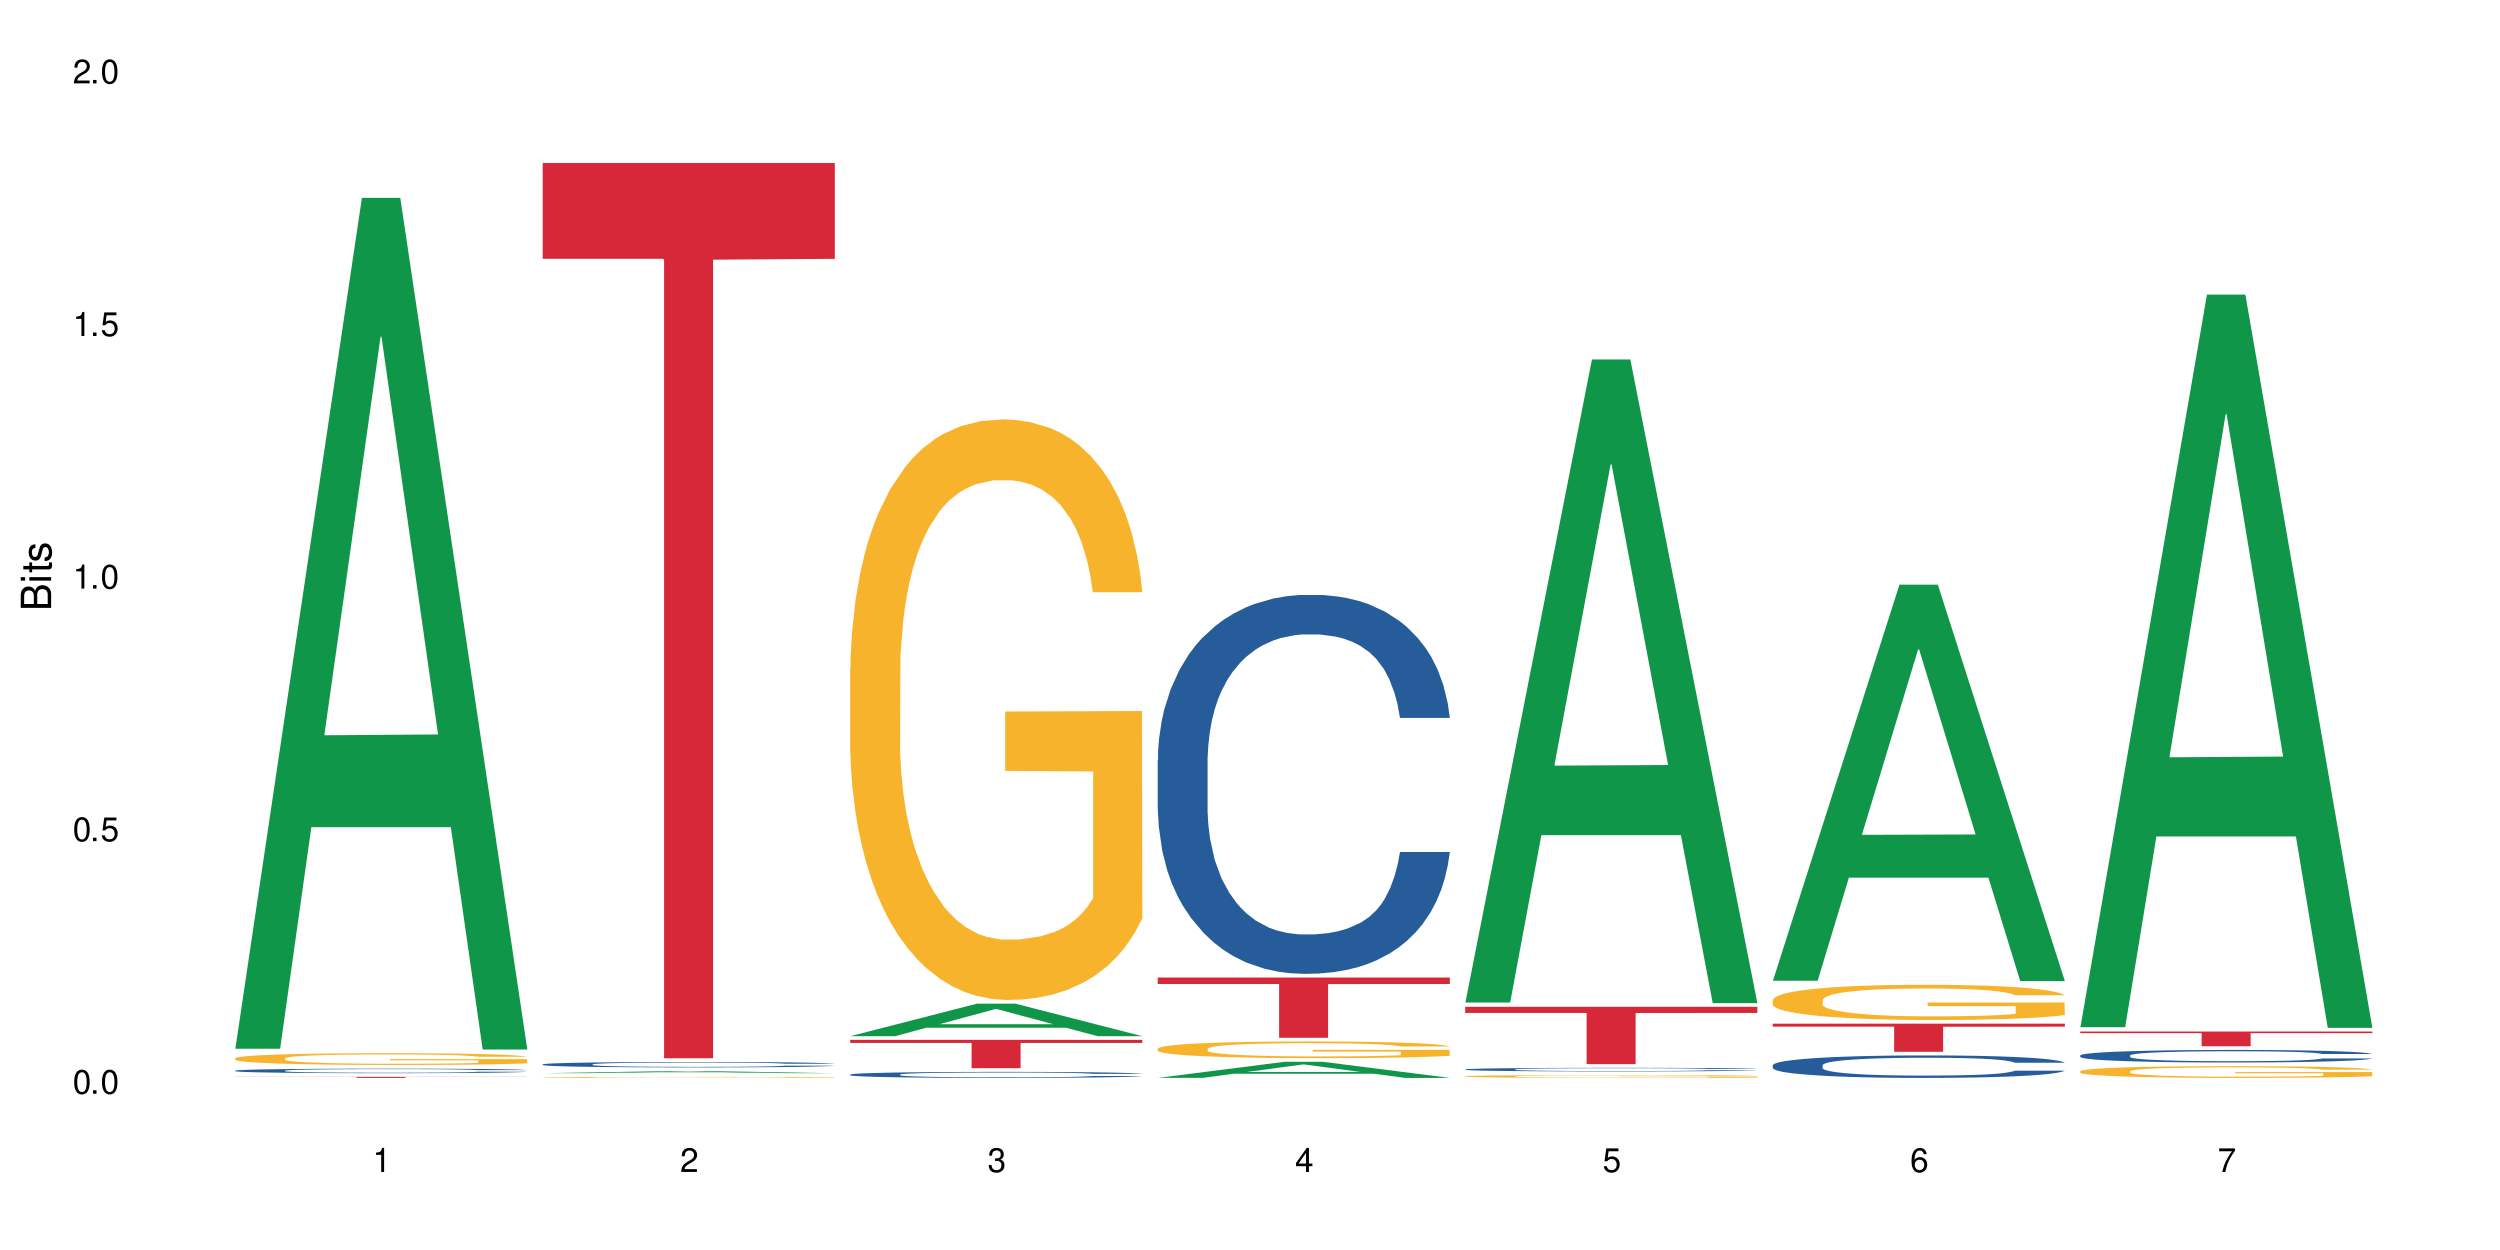
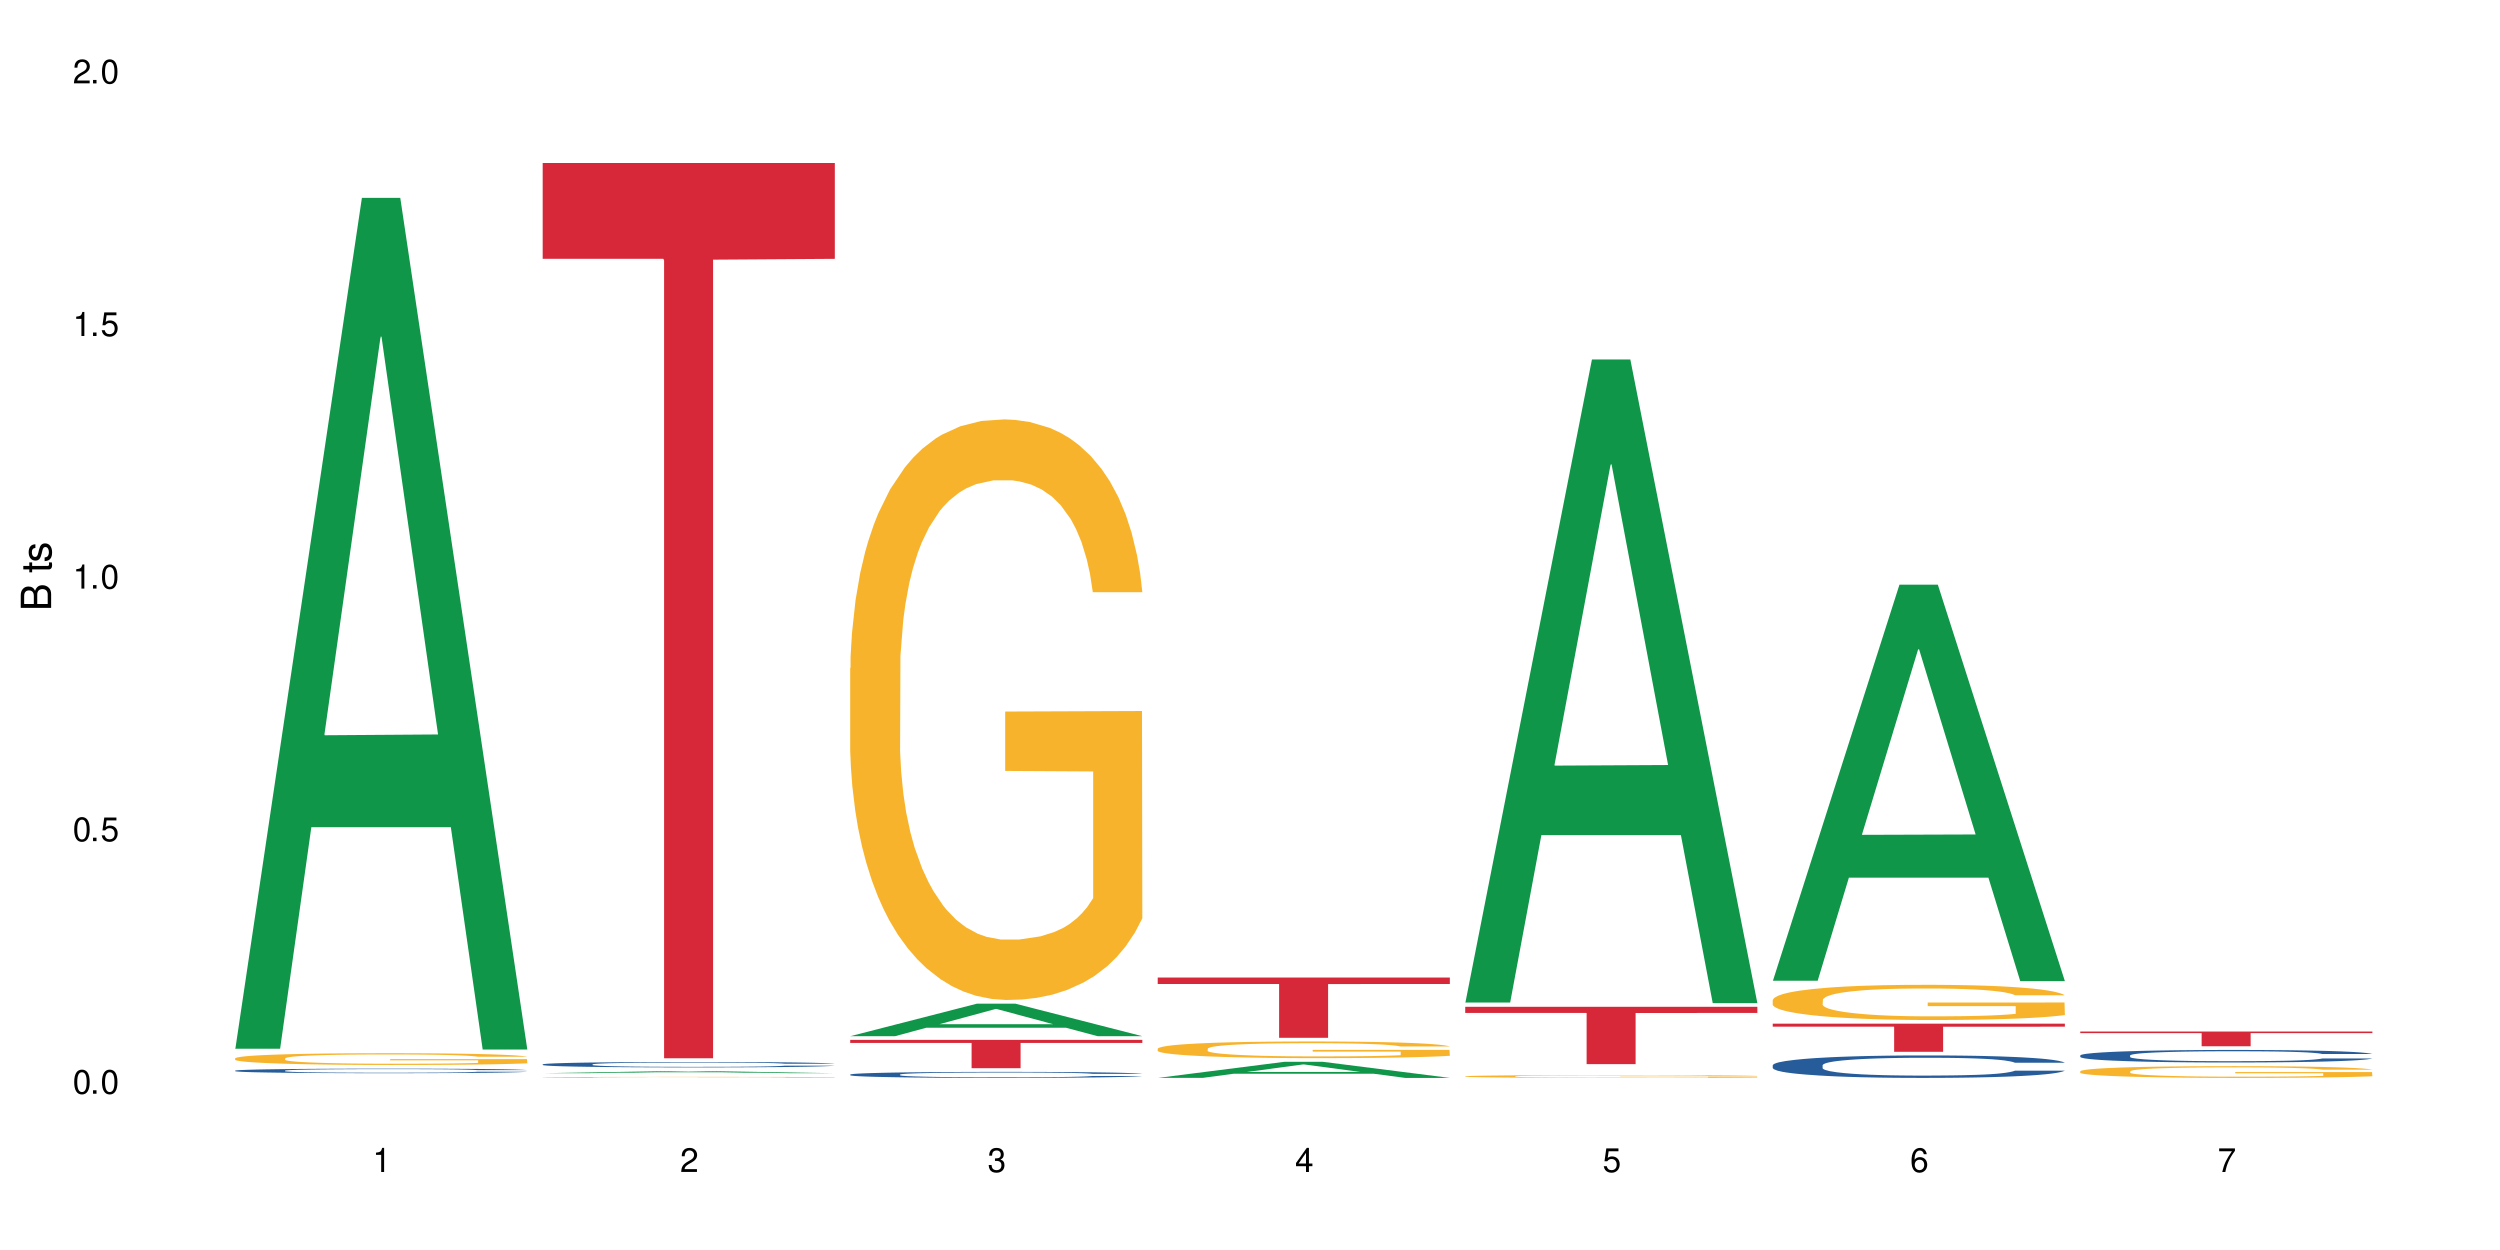
<svg xmlns="http://www.w3.org/2000/svg" xmlns:xlink="http://www.w3.org/1999/xlink" width="720" height="360" viewBox="0 0 720 360">
  <defs>
    <g>
      <g id="glyph-0-0">
</g>
      <g id="glyph-0-1">
        <path d="M 2.641 -6.938 C 2 -6.938 1.422 -6.656 1.078 -6.172 C 0.641 -5.562 0.406 -4.641 0.406 -3.359 C 0.406 -1.016 1.188 0.219 2.641 0.219 C 4.078 0.219 4.859 -1.016 4.859 -3.297 C 4.859 -4.641 4.656 -5.547 4.203 -6.172 C 3.844 -6.656 3.281 -6.938 2.641 -6.938 Z M 2.641 -6.188 C 3.547 -6.188 4 -5.25 4 -3.375 C 4 -1.406 3.562 -0.484 2.625 -0.484 C 1.734 -0.484 1.281 -1.438 1.281 -3.344 C 1.281 -5.25 1.734 -6.188 2.641 -6.188 Z M 2.641 -6.188 " />
      </g>
      <g id="glyph-0-2">
        <path d="M 1.828 -1 L 0.828 -1 L 0.828 0 L 1.828 0 Z M 1.828 -1 " />
      </g>
      <g id="glyph-0-3">
        <path d="M 4.562 -6.797 L 1.062 -6.797 L 0.547 -3.094 L 1.328 -3.094 C 1.719 -3.562 2.047 -3.734 2.578 -3.734 C 3.484 -3.734 4.062 -3.109 4.062 -2.094 C 4.062 -1.125 3.484 -0.531 2.578 -0.531 C 1.828 -0.531 1.375 -0.906 1.188 -1.672 L 0.328 -1.672 C 0.453 -1.109 0.547 -0.844 0.75 -0.594 C 1.125 -0.078 1.828 0.219 2.594 0.219 C 3.969 0.219 4.922 -0.781 4.922 -2.219 C 4.922 -3.562 4.031 -4.484 2.719 -4.484 C 2.25 -4.484 1.859 -4.359 1.469 -4.062 L 1.734 -5.969 L 4.562 -5.969 Z M 4.562 -6.797 " />
      </g>
      <g id="glyph-0-4">
        <path d="M 2.484 -4.938 L 2.484 0 L 3.328 0 L 3.328 -6.938 L 2.766 -6.938 C 2.469 -5.875 2.281 -5.734 0.984 -5.562 L 0.984 -4.938 Z M 2.484 -4.938 " />
      </g>
      <g id="glyph-0-5">
        <path d="M 4.859 -0.828 L 1.281 -0.828 C 1.359 -1.406 1.672 -1.781 2.5 -2.281 L 3.469 -2.828 C 4.406 -3.344 4.906 -4.062 4.906 -4.906 C 4.906 -5.484 4.672 -6.031 4.266 -6.406 C 3.859 -6.766 3.375 -6.938 2.719 -6.938 C 1.859 -6.938 1.219 -6.625 0.844 -6.031 C 0.609 -5.672 0.5 -5.234 0.484 -4.531 L 1.328 -4.531 C 1.359 -5.016 1.406 -5.281 1.531 -5.516 C 1.75 -5.938 2.188 -6.203 2.703 -6.203 C 3.469 -6.203 4.031 -5.641 4.031 -4.891 C 4.031 -4.344 3.719 -3.859 3.125 -3.516 L 2.234 -3 C 0.812 -2.172 0.406 -1.531 0.328 -0.016 L 4.859 -0.016 Z M 4.859 -0.828 " />
      </g>
      <g id="glyph-0-6">
        <path d="M 2.125 -3.188 L 2.578 -3.188 C 3.5 -3.188 3.984 -2.766 3.984 -1.922 C 3.984 -1.062 3.469 -0.531 2.594 -0.531 C 1.656 -0.531 1.203 -1 1.156 -2.016 L 0.312 -2.016 C 0.344 -1.453 0.438 -1.094 0.609 -0.781 C 0.953 -0.109 1.625 0.219 2.547 0.219 C 3.953 0.219 4.859 -0.625 4.859 -1.938 C 4.859 -2.828 4.516 -3.297 3.703 -3.594 C 4.344 -3.844 4.656 -4.328 4.656 -5.031 C 4.656 -6.219 3.875 -6.938 2.578 -6.938 C 1.203 -6.938 0.484 -6.172 0.453 -4.703 L 1.297 -4.703 C 1.312 -5.125 1.344 -5.359 1.453 -5.578 C 1.641 -5.969 2.062 -6.203 2.594 -6.203 C 3.344 -6.203 3.797 -5.75 3.797 -5 C 3.797 -4.516 3.609 -4.219 3.25 -4.047 C 3.016 -3.953 2.703 -3.922 2.125 -3.906 Z M 2.125 -3.188 " />
      </g>
      <g id="glyph-0-7">
        <path d="M 3.141 -1.672 L 3.141 0 L 3.984 0 L 3.984 -1.672 L 4.984 -1.672 L 4.984 -2.438 L 3.984 -2.438 L 3.984 -6.938 L 3.359 -6.938 L 0.266 -2.578 L 0.266 -1.672 Z M 3.141 -2.438 L 1 -2.438 L 3.141 -5.5 Z M 3.141 -2.438 " />
      </g>
      <g id="glyph-0-8">
        <path d="M 4.781 -5.125 C 4.609 -6.266 3.891 -6.938 2.844 -6.938 C 2.094 -6.938 1.422 -6.578 1.031 -5.953 C 0.594 -5.266 0.406 -4.422 0.406 -3.172 C 0.406 -2 0.578 -1.25 0.984 -0.641 C 1.359 -0.078 1.953 0.219 2.703 0.219 C 3.984 0.219 4.922 -0.75 4.922 -2.094 C 4.922 -3.375 4.062 -4.281 2.844 -4.281 C 2.172 -4.281 1.641 -4.031 1.281 -3.516 C 1.281 -5.234 1.828 -6.188 2.797 -6.188 C 3.391 -6.188 3.797 -5.797 3.938 -5.125 Z M 2.734 -3.531 C 3.547 -3.531 4.062 -2.953 4.062 -2.031 C 4.062 -1.156 3.484 -0.531 2.703 -0.531 C 1.922 -0.531 1.328 -1.188 1.328 -2.078 C 1.328 -2.938 1.906 -3.531 2.734 -3.531 Z M 2.734 -3.531 " />
      </g>
      <g id="glyph-0-9">
        <path d="M 4.984 -6.797 L 0.438 -6.797 L 0.438 -5.969 L 4.109 -5.969 C 2.5 -3.656 1.828 -2.234 1.328 0 L 2.219 0 C 2.594 -2.172 3.453 -4.047 4.984 -6.094 Z M 4.984 -6.797 " />
      </g>
      <g id="glyph-1-0">
</g>
      <g id="glyph-1-1">
        <path d="M 0 -0.953 L 0 -4.891 C 0 -5.719 -0.234 -6.344 -0.734 -6.797 C -1.188 -7.234 -1.812 -7.469 -2.5 -7.469 C -3.547 -7.469 -4.188 -7 -4.625 -5.875 C -4.984 -6.688 -5.625 -7.094 -6.531 -7.094 C -7.172 -7.094 -7.734 -6.859 -8.141 -6.391 C -8.562 -5.922 -8.75 -5.344 -8.75 -4.5 L -8.75 -0.953 Z M -4.984 -2.062 L -7.766 -2.062 L -7.766 -4.219 C -7.766 -4.844 -7.688 -5.203 -7.453 -5.5 C -7.219 -5.812 -6.859 -5.969 -6.375 -5.969 C -5.891 -5.969 -5.531 -5.812 -5.297 -5.5 C -5.062 -5.203 -4.984 -4.844 -4.984 -4.219 Z M -0.984 -2.062 L -4 -2.062 L -4 -4.781 C -4 -5.766 -3.438 -6.359 -2.484 -6.359 C -1.547 -6.359 -0.984 -5.766 -0.984 -4.781 Z M -0.984 -2.062 " />
      </g>
      <g id="glyph-1-2">
-         <path d="M -6.281 -1.797 L -6.281 -0.797 L 0 -0.797 L 0 -1.797 Z M -8.75 -1.797 L -8.75 -0.797 L -7.484 -0.797 L -7.484 -1.797 Z M -8.75 -1.797 " />
-       </g>
+         </g>
      <g id="glyph-1-3">
        <path d="M -6.281 -3.047 L -6.281 -2.016 L -8.016 -2.016 L -8.016 -1.016 L -6.281 -1.016 L -6.281 -0.172 L -5.469 -0.172 L -5.469 -1.016 L -0.719 -1.016 C -0.078 -1.016 0.281 -1.453 0.281 -2.234 C 0.281 -2.5 0.25 -2.719 0.188 -3.047 L -0.641 -3.047 C -0.609 -2.906 -0.594 -2.766 -0.594 -2.562 C -0.594 -2.141 -0.719 -2.016 -1.156 -2.016 L -5.469 -2.016 L -5.469 -3.047 Z M -6.281 -3.047 " />
      </g>
      <g id="glyph-1-4">
        <path d="M -4.531 -5.25 C -5.766 -5.25 -6.469 -4.422 -6.469 -2.969 C -6.469 -1.516 -5.719 -0.562 -4.547 -0.562 C -3.562 -0.562 -3.094 -1.062 -2.734 -2.562 L -2.516 -3.484 C -2.344 -4.188 -2.094 -4.469 -1.641 -4.469 C -1.047 -4.469 -0.641 -3.875 -0.641 -3 C -0.641 -2.453 -0.797 -2 -1.062 -1.75 C -1.25 -1.594 -1.422 -1.531 -1.875 -1.469 L -1.875 -0.406 C -0.422 -0.453 0.281 -1.266 0.281 -2.922 C 0.281 -4.5 -0.5 -5.516 -1.719 -5.516 C -2.656 -5.516 -3.172 -4.984 -3.469 -3.734 L -3.703 -2.766 C -3.891 -1.953 -4.156 -1.609 -4.594 -1.609 C -5.188 -1.609 -5.547 -2.125 -5.547 -2.938 C -5.547 -3.75 -5.203 -4.172 -4.531 -4.203 Z M -4.531 -5.25 " />
      </g>
    </g>
  </defs>
  <rect x="-72" y="-36" width="864" height="432" fill="rgb(100%, 100%, 100%)" fill-opacity="1" />
  <path fill-rule="nonzero" fill="rgb(6.275%, 58.824%, 28.235%)" fill-opacity="1" d="M 67.73 302.039 L 67.82 301.809 L 104.227 56.988 L 115.281 56.988 L 151.867 302.266 L 139.012 302.266 L 129.844 238.242 L 89.664 238.242 L 80.676 302.039 L 67.73 302.039 L 93.527 211.754 L 126.156 211.523 L 109.887 97.059 L 109.707 96.832 L 109.527 97.52 L 93.438 211.523 L 93.527 211.754 Z M 67.73 302.039 " />
  <path fill-rule="nonzero" fill="rgb(14.51%, 36.078%, 60%)" fill-opacity="1" d="M 67.73 308.34 L 67.832 308.34 L 67.832 308.309 L 68.141 308.266 L 68.859 308.207 L 69.578 308.168 L 71.426 308.098 L 73.988 308.027 L 76.656 307.977 L 78.605 307.945 L 80.352 307.922 L 84.352 307.875 L 86.918 307.855 L 89.688 307.832 L 93.074 307.812 L 95.535 307.801 L 101.078 307.781 L 105.18 307.773 L 108.363 307.77 L 115.238 307.77 L 119.34 307.773 L 122.316 307.781 L 125.598 307.789 L 128.371 307.801 L 133.191 307.828 L 137.5 307.859 L 139.449 307.879 L 142.527 307.918 L 144.891 307.953 L 146.531 307.984 L 148.379 308.027 L 150.02 308.082 L 151.25 308.145 L 151.867 308.195 L 137.5 308.195 L 136.785 308.148 L 135.961 308.109 L 134.422 308.062 L 132.883 308.027 L 130.73 307.992 L 128.781 307.969 L 126.113 307.945 L 123.754 307.934 L 121.289 307.922 L 118.93 307.914 L 114.414 307.906 L 109.184 307.906 L 107.234 307.91 L 103.23 307.918 L 101.078 307.926 L 98 307.945 L 95.844 307.961 L 93.281 307.984 L 91.535 308.004 L 89.379 308.035 L 87.84 308.062 L 86.098 308.102 L 85.07 308.133 L 84.148 308.164 L 83.328 308.203 L 82.711 308.246 L 82.301 308.289 L 82.094 308.332 L 82.094 308.52 L 82.301 308.562 L 82.812 308.613 L 84.148 308.688 L 86.098 308.75 L 88.355 308.801 L 90.508 308.836 L 91.742 308.852 L 93.383 308.871 L 95.945 308.895 L 99.641 308.918 L 101.797 308.93 L 105.078 308.938 L 108.465 308.941 L 112.98 308.941 L 116.98 308.938 L 119.648 308.934 L 122.418 308.922 L 126.215 308.902 L 128.574 308.883 L 130.629 308.859 L 132.168 308.836 L 133.191 308.82 L 134.73 308.781 L 135.961 308.742 L 136.887 308.699 L 137.5 308.66 L 151.867 308.66 L 151.25 308.707 L 150.328 308.754 L 149.402 308.789 L 147.969 308.828 L 146.324 308.867 L 143.965 308.91 L 142.016 308.938 L 139.449 308.965 L 137.09 308.988 L 134.527 309.008 L 130.73 309.031 L 128.266 309.043 L 125.598 309.055 L 122.418 309.066 L 118.418 309.074 L 114.109 309.078 L 105.797 309.078 L 102.617 309.074 L 98.41 309.062 L 93.176 309.039 L 89.379 309.016 L 86.406 308.996 L 83.84 308.969 L 80.969 308.938 L 77.273 308.887 L 75.016 308.844 L 73.477 308.812 L 71.734 308.766 L 70.5 308.723 L 69.066 308.656 L 68.039 308.57 L 67.73 308.504 Z M 67.73 308.34 " />
  <path fill-rule="nonzero" fill="rgb(96.863%, 70.196%, 16.863%)" fill-opacity="1" d="M 67.73 304.777 L 67.832 304.773 L 67.832 304.711 L 68.242 304.57 L 69.27 304.379 L 70.605 304.223 L 72.039 304.098 L 72.965 304.035 L 74.504 303.941 L 75.836 303.875 L 79.223 303.734 L 83.531 303.605 L 85.891 303.547 L 88.559 303.496 L 92.355 303.438 L 94.102 303.414 L 99.438 303.367 L 105.488 303.336 L 112.16 303.324 L 115.238 303.328 L 119.441 303.34 L 125.188 303.375 L 128.473 303.406 L 131.039 303.438 L 133.707 303.477 L 136.988 303.539 L 140.066 303.613 L 142.527 303.688 L 144.992 303.781 L 147.043 303.879 L 148.789 303.988 L 150.328 304.117 L 151.25 304.227 L 151.867 304.332 L 137.605 304.332 L 136.785 304.227 L 135.859 304.141 L 134.32 304.039 L 132.781 303.965 L 131.242 303.906 L 128.371 303.828 L 125.906 303.777 L 122.828 303.734 L 119.855 303.707 L 116.469 303.688 L 114.414 303.68 L 108.977 303.68 L 104.055 303.703 L 101.18 303.727 L 99.129 303.754 L 96.254 303.801 L 94.512 303.836 L 93.484 303.859 L 90.406 303.957 L 88.355 304.043 L 87.227 304.102 L 85.789 304.195 L 84.762 304.277 L 83.633 304.402 L 83.02 304.496 L 82.199 304.703 L 82.094 305.262 L 82.402 305.379 L 83.02 305.504 L 83.84 305.617 L 85.07 305.734 L 86.301 305.824 L 88.457 305.945 L 90.305 306.023 L 91.742 306.078 L 94.512 306.16 L 95.641 306.188 L 98.309 306.246 L 101.078 306.289 L 104.465 306.324 L 107.027 306.344 L 111.133 306.359 L 116.363 306.359 L 122.52 306.34 L 126.422 306.316 L 129.09 306.293 L 130.832 306.27 L 132.988 306.234 L 134.527 306.203 L 135.961 306.172 L 137.707 306.117 L 137.707 305.379 L 112.363 305.375 L 112.363 305.031 L 151.762 305.027 L 151.867 306.234 L 149.711 306.32 L 147.043 306.398 L 144.48 306.461 L 141.812 306.516 L 138.016 306.574 L 134.938 306.609 L 130.215 306.652 L 125.906 306.68 L 121.395 306.699 L 117.391 306.707 L 112.672 306.711 L 108.465 306.707 L 103.949 306.688 L 100.359 306.664 L 97.074 306.633 L 93.793 306.59 L 89.688 306.527 L 87.02 306.473 L 84.25 306.41 L 81.48 306.332 L 79.016 306.246 L 77.375 306.184 L 75.734 306.109 L 73.988 306.016 L 72.348 305.91 L 71.117 305.816 L 69.988 305.707 L 69.168 305.605 L 68.348 305.465 L 67.938 305.355 L 67.73 305.258 Z M 67.73 304.777 " />
-   <path fill-rule="nonzero" fill="rgb(83.922%, 15.686%, 22.353%)" fill-opacity="1" d="M 67.73 310.137 L 151.867 310.137 L 151.867 310.172 L 116.801 310.172 L 116.801 310.438 L 102.695 310.438 L 102.695 310.172 L 67.73 310.172 Z M 67.73 310.137 " />
  <path fill-rule="nonzero" fill="rgb(6.275%, 58.824%, 28.235%)" fill-opacity="1" d="M 156.293 309.086 L 156.383 309.086 L 192.789 308.469 L 203.844 308.469 L 240.43 309.086 L 227.574 309.086 L 218.406 308.926 L 178.227 308.926 L 169.238 309.086 L 156.293 309.086 L 182.094 308.859 L 214.723 308.859 L 198.453 308.57 L 198.094 308.57 L 182.004 308.859 L 182.094 308.859 Z M 156.293 309.086 " />
-   <path fill-rule="nonzero" fill="rgb(14.51%, 36.078%, 60%)" fill-opacity="1" d="M 156.293 306.527 L 156.398 306.527 L 156.398 306.492 L 156.703 306.438 L 157.422 306.371 L 158.141 306.324 L 159.988 306.238 L 162.555 306.156 L 165.223 306.094 L 167.172 306.055 L 168.914 306.027 L 172.918 305.977 L 175.48 305.949 L 178.25 305.922 L 181.637 305.898 L 184.102 305.887 L 189.641 305.863 L 193.746 305.852 L 196.926 305.848 L 203.801 305.848 L 207.902 305.852 L 210.879 305.859 L 214.164 305.871 L 216.934 305.887 L 221.754 305.918 L 226.066 305.957 L 228.016 305.98 L 231.094 306.023 L 233.453 306.066 L 235.094 306.105 L 236.941 306.156 L 238.582 306.223 L 239.812 306.293 L 240.43 306.355 L 226.066 306.355 L 225.348 306.297 L 224.527 306.254 L 222.988 306.195 L 221.449 306.152 L 219.293 306.113 L 217.344 306.086 L 214.676 306.059 L 212.316 306.039 L 209.855 306.027 L 207.492 306.02 L 202.98 306.012 L 195.797 306.012 L 191.797 306.023 L 189.641 306.035 L 186.562 306.055 L 184.406 306.074 L 181.844 306.102 L 180.098 306.125 L 177.945 306.164 L 176.406 306.195 L 174.66 306.242 L 173.633 306.281 L 172.711 306.32 L 171.891 306.367 L 171.273 306.418 L 170.863 306.469 L 170.66 306.52 L 170.66 306.742 L 170.863 306.793 L 171.379 306.855 L 172.711 306.941 L 174.66 307.016 L 176.918 307.078 L 179.074 307.121 L 180.305 307.141 L 181.945 307.164 L 184.512 307.191 L 188.203 307.219 L 190.359 307.23 L 193.641 307.242 L 197.027 307.25 L 201.543 307.25 L 205.543 307.242 L 208.211 307.234 L 210.98 307.227 L 214.777 307.199 L 217.137 307.176 L 219.191 307.152 L 220.73 307.125 L 221.754 307.102 L 223.293 307.055 L 224.527 307.008 L 225.449 306.957 L 226.066 306.91 L 240.43 306.91 L 239.812 306.965 L 238.891 307.023 L 237.969 307.062 L 236.531 307.113 L 234.891 307.156 L 232.527 307.207 L 230.578 307.242 L 228.016 307.277 L 225.656 307.305 L 223.09 307.328 L 219.293 307.355 L 216.832 307.371 L 214.164 307.383 L 210.98 307.395 L 206.98 307.406 L 202.672 307.41 L 194.359 307.41 L 191.18 307.402 L 186.973 307.391 L 181.738 307.363 L 177.945 307.336 L 174.969 307.312 L 172.402 307.281 L 169.531 307.242 L 165.836 307.18 L 163.578 307.133 L 162.039 307.094 L 160.297 307.035 L 159.066 306.984 L 157.629 306.906 L 156.602 306.805 L 156.293 306.727 Z M 156.293 306.527 " />
+   <path fill-rule="nonzero" fill="rgb(14.51%, 36.078%, 60%)" fill-opacity="1" d="M 156.293 306.527 L 156.398 306.527 L 156.398 306.492 L 156.703 306.438 L 157.422 306.371 L 158.141 306.324 L 159.988 306.238 L 162.555 306.156 L 165.223 306.094 L 167.172 306.055 L 168.914 306.027 L 172.918 305.977 L 175.48 305.949 L 178.25 305.922 L 181.637 305.898 L 184.102 305.887 L 189.641 305.863 L 193.746 305.852 L 196.926 305.848 L 203.801 305.848 L 207.902 305.852 L 210.879 305.859 L 214.164 305.871 L 216.934 305.887 L 221.754 305.918 L 226.066 305.957 L 228.016 305.98 L 231.094 306.023 L 233.453 306.066 L 235.094 306.105 L 236.941 306.156 L 238.582 306.223 L 239.812 306.293 L 240.43 306.355 L 226.066 306.355 L 225.348 306.297 L 224.527 306.254 L 222.988 306.195 L 221.449 306.152 L 219.293 306.113 L 217.344 306.086 L 214.676 306.059 L 212.316 306.039 L 209.855 306.027 L 207.492 306.02 L 202.98 306.012 L 195.797 306.012 L 191.797 306.023 L 189.641 306.035 L 186.562 306.055 L 184.406 306.074 L 181.844 306.102 L 180.098 306.125 L 177.945 306.164 L 176.406 306.195 L 174.66 306.242 L 173.633 306.281 L 172.711 306.32 L 171.891 306.367 L 171.273 306.418 L 170.863 306.469 L 170.66 306.52 L 170.66 306.742 L 170.863 306.793 L 171.379 306.855 L 172.711 306.941 L 174.66 307.016 L 176.918 307.078 L 179.074 307.121 L 180.305 307.141 L 181.945 307.164 L 184.512 307.191 L 188.203 307.219 L 190.359 307.23 L 193.641 307.242 L 197.027 307.25 L 201.543 307.25 L 205.543 307.242 L 208.211 307.234 L 210.98 307.227 L 214.777 307.199 L 217.137 307.176 L 219.191 307.152 L 220.73 307.125 L 221.754 307.102 L 223.293 307.055 L 224.527 307.008 L 225.449 306.957 L 226.066 306.91 L 240.43 306.91 L 239.812 306.965 L 238.891 307.023 L 237.969 307.062 L 236.531 307.113 L 234.891 307.156 L 232.527 307.207 L 230.578 307.242 L 228.016 307.277 L 225.656 307.305 L 223.09 307.328 L 219.293 307.355 L 216.832 307.371 L 214.164 307.383 L 210.98 307.395 L 206.98 307.406 L 202.672 307.41 L 194.359 307.41 L 191.18 307.402 L 186.973 307.391 L 181.738 307.363 L 177.945 307.336 L 174.969 307.312 L 172.402 307.281 L 169.531 307.242 L 165.836 307.18 L 162.039 307.094 L 160.297 307.035 L 159.066 306.984 L 157.629 306.906 L 156.602 306.805 L 156.293 306.727 Z M 156.293 306.527 " />
  <path fill-rule="nonzero" fill="rgb(96.863%, 70.196%, 16.863%)" fill-opacity="1" d="M 156.293 310.27 L 156.398 310.27 L 156.398 310.266 L 156.809 310.254 L 157.832 310.234 L 159.168 310.223 L 160.605 310.211 L 161.527 310.207 L 163.066 310.199 L 164.398 310.191 L 167.785 310.18 L 172.094 310.168 L 174.457 310.164 L 177.121 310.16 L 180.918 310.156 L 182.664 310.152 L 188 310.148 L 194.051 310.145 L 208.008 310.145 L 213.754 310.148 L 217.035 310.152 L 219.602 310.156 L 222.27 310.156 L 225.551 310.164 L 228.629 310.168 L 231.094 310.176 L 233.555 310.184 L 235.605 310.191 L 237.352 310.203 L 238.891 310.215 L 239.812 310.223 L 240.43 310.23 L 226.168 310.23 L 225.348 310.223 L 224.422 310.215 L 221.344 310.199 L 219.805 310.195 L 216.934 310.188 L 214.473 310.184 L 211.395 310.18 L 208.418 310.176 L 192.617 310.176 L 189.742 310.18 L 187.691 310.184 L 184.816 310.188 L 183.074 310.188 L 182.047 310.191 L 178.969 310.199 L 176.918 310.207 L 175.789 310.211 L 174.352 310.219 L 173.328 310.227 L 172.199 310.238 L 171.582 310.246 L 170.762 310.266 L 170.66 310.312 L 170.965 310.324 L 171.582 310.332 L 172.402 310.344 L 173.633 310.352 L 174.867 310.359 L 177.02 310.371 L 178.867 310.379 L 180.305 310.383 L 183.074 310.391 L 184.203 310.395 L 186.871 310.398 L 189.641 310.402 L 193.027 310.406 L 211.086 310.406 L 214.984 310.402 L 217.652 310.402 L 219.395 310.398 L 221.551 310.398 L 223.09 310.395 L 224.527 310.391 L 226.27 310.387 L 226.27 310.324 L 200.926 310.324 L 200.926 310.293 L 240.328 310.293 L 240.43 310.398 L 238.273 310.402 L 235.605 310.41 L 233.043 310.418 L 230.375 310.422 L 226.578 310.426 L 223.5 310.43 L 218.781 310.434 L 214.473 310.434 L 209.957 310.438 L 192.512 310.438 L 188.922 310.434 L 185.641 310.43 L 182.355 310.426 L 178.25 310.422 L 175.582 310.418 L 172.812 310.41 L 170.043 310.406 L 167.582 310.398 L 165.938 310.391 L 164.297 310.387 L 162.555 310.379 L 160.91 310.367 L 159.68 310.359 L 158.551 310.352 L 157.73 310.344 L 156.91 310.332 L 156.5 310.32 L 156.293 310.312 Z M 156.293 310.27 " />
  <path fill-rule="nonzero" fill="rgb(83.922%, 15.686%, 22.353%)" fill-opacity="1" d="M 156.293 46.941 L 240.43 46.941 L 240.43 74.543 L 205.363 74.785 L 205.363 304.789 L 191.258 304.789 L 191.258 75.027 L 191.051 74.543 L 156.293 74.543 Z M 156.293 46.941 " />
  <path fill-rule="nonzero" fill="rgb(6.275%, 58.824%, 28.235%)" fill-opacity="1" d="M 244.859 298.418 L 244.949 298.406 L 281.352 289.055 L 292.41 289.055 L 328.992 298.426 L 316.141 298.426 L 306.969 295.98 L 266.789 295.98 L 257.801 298.418 L 244.859 298.418 L 270.656 294.969 L 303.285 294.961 L 287.016 290.586 L 286.836 290.578 L 286.656 290.605 L 270.566 294.961 L 270.656 294.969 Z M 244.859 298.418 " />
  <path fill-rule="nonzero" fill="rgb(14.51%, 36.078%, 60%)" fill-opacity="1" d="M 244.859 309.457 L 244.961 309.457 L 244.961 309.418 L 245.27 309.359 L 245.988 309.281 L 246.703 309.23 L 248.551 309.137 L 251.117 309.047 L 253.785 308.977 L 255.734 308.934 L 257.477 308.902 L 261.48 308.844 L 264.043 308.816 L 266.816 308.789 L 270.199 308.762 L 272.664 308.746 L 278.203 308.719 L 282.309 308.707 L 285.488 308.703 L 292.363 308.703 L 296.469 308.711 L 299.441 308.719 L 302.727 308.73 L 305.496 308.746 L 310.32 308.781 L 314.629 308.824 L 316.578 308.852 L 319.656 308.898 L 322.016 308.945 L 323.656 308.988 L 325.504 309.047 L 327.145 309.117 L 328.379 309.199 L 328.992 309.266 L 314.629 309.266 L 313.91 309.203 L 313.09 309.152 L 311.551 309.09 L 310.012 309.043 L 307.855 308.996 L 305.906 308.969 L 303.238 308.938 L 300.879 308.918 L 298.418 308.902 L 296.059 308.895 L 291.543 308.887 L 284.359 308.887 L 280.359 308.902 L 278.203 308.91 L 275.125 308.934 L 272.973 308.953 L 270.406 308.984 L 268.66 309.012 L 266.508 309.055 L 264.969 309.09 L 263.223 309.145 L 262.199 309.184 L 261.273 309.227 L 260.453 309.281 L 259.84 309.336 L 259.426 309.395 L 259.223 309.449 L 259.223 309.695 L 259.426 309.754 L 259.941 309.82 L 261.273 309.918 L 263.223 310 L 265.48 310.066 L 267.637 310.113 L 268.867 310.137 L 270.508 310.164 L 273.074 310.195 L 276.77 310.227 L 278.922 310.238 L 282.207 310.25 L 285.59 310.258 L 290.105 310.258 L 294.109 310.25 L 296.773 310.242 L 299.547 310.23 L 303.344 310.203 L 305.703 310.18 L 307.754 310.148 L 309.293 310.117 L 310.32 310.094 L 311.859 310.043 L 313.09 309.988 L 314.012 309.934 L 314.629 309.879 L 328.992 309.879 L 328.379 309.945 L 327.453 310.004 L 326.531 310.051 L 325.094 310.105 L 323.453 310.156 L 321.094 310.211 L 319.145 310.246 L 316.578 310.289 L 314.219 310.316 L 311.652 310.344 L 307.855 310.375 L 305.395 310.391 L 302.727 310.406 L 299.547 310.418 L 295.543 310.43 L 291.234 310.438 L 287.234 310.438 L 282.926 310.434 L 279.742 310.43 L 275.535 310.414 L 270.305 310.387 L 266.508 310.355 L 263.531 310.324 L 260.965 310.293 L 258.094 310.25 L 254.398 310.18 L 252.145 310.129 L 250.605 310.082 L 248.859 310.02 L 247.629 309.965 L 246.191 309.879 L 245.164 309.766 L 244.859 309.676 Z M 244.859 309.457 " />
  <path fill-rule="nonzero" fill="rgb(96.863%, 70.196%, 16.863%)" fill-opacity="1" d="M 244.859 192.402 L 244.961 192.25 L 244.961 189.195 L 245.371 182.324 L 246.398 172.855 L 247.73 165.066 L 249.168 158.957 L 250.09 155.75 L 251.629 151.172 L 252.965 147.809 L 256.348 140.938 L 260.66 134.523 L 263.02 131.777 L 265.688 129.18 L 269.484 126.277 L 271.227 125.211 L 276.562 122.766 L 282.617 121.238 L 289.285 120.781 L 292.363 120.934 L 296.57 121.543 L 302.316 123.223 L 305.598 124.75 L 308.164 126.277 L 310.832 128.262 L 314.117 131.316 L 317.195 134.984 L 319.656 138.648 L 322.117 143.23 L 324.172 148.117 L 325.914 153.461 L 327.453 159.875 L 328.379 165.219 L 328.992 170.562 L 314.73 170.562 L 313.91 165.219 L 312.988 161.098 L 311.449 156.059 L 309.91 152.391 L 308.371 149.492 L 305.496 145.52 L 303.035 143.078 L 299.957 140.938 L 296.98 139.562 L 293.594 138.648 L 291.543 138.344 L 286.105 138.344 L 281.18 139.41 L 278.309 140.633 L 276.254 141.855 L 273.383 144.145 L 271.637 145.977 L 270.613 147.199 L 267.535 151.934 L 265.48 156.211 L 264.352 159.109 L 262.918 163.691 L 261.891 167.816 L 260.762 173.926 L 260.145 178.504 L 259.324 188.891 L 259.223 216.379 L 259.531 222.18 L 260.145 228.441 L 260.965 233.938 L 262.199 239.742 L 263.43 244.172 L 265.582 250.125 L 267.43 254.098 L 268.867 256.691 L 271.637 260.816 L 272.766 262.191 L 275.434 264.938 L 278.203 267.078 L 281.59 268.91 L 284.156 269.824 L 288.258 270.59 L 293.492 270.59 L 299.648 269.672 L 303.547 268.453 L 306.215 267.23 L 307.961 266.16 L 310.113 264.48 L 311.652 262.953 L 313.09 261.273 L 314.832 258.68 L 314.832 222.18 L 289.492 222.027 L 289.492 204.926 L 328.891 204.77 L 328.992 264.48 L 326.84 268.605 L 324.172 272.574 L 321.605 275.629 L 318.938 278.227 L 315.141 281.125 L 312.062 282.957 L 307.344 285.098 L 303.035 286.473 L 298.52 287.387 L 294.52 287.848 L 289.797 288 L 285.59 287.691 L 281.078 286.777 L 277.484 285.555 L 274.203 284.027 L 270.918 282.043 L 266.816 278.836 L 264.148 276.238 L 261.379 273.031 L 258.605 269.215 L 256.145 265.094 L 254.504 261.887 L 252.859 258.219 L 251.117 253.637 L 249.477 248.445 L 248.242 243.711 L 247.113 238.367 L 246.293 233.328 L 245.473 226.457 L 245.062 220.957 L 244.859 216.227 Z M 244.859 192.402 " />
  <path fill-rule="nonzero" fill="rgb(83.922%, 15.686%, 22.353%)" fill-opacity="1" d="M 244.859 299.484 L 328.992 299.484 L 328.992 300.359 L 293.93 300.363 L 293.93 307.645 L 279.82 307.645 L 279.82 300.371 L 279.617 300.359 L 244.859 300.359 Z M 244.859 299.484 " />
  <path fill-rule="nonzero" fill="rgb(6.275%, 58.824%, 28.235%)" fill-opacity="1" d="M 333.422 310.434 L 333.512 310.43 L 369.914 305.801 L 380.973 305.801 L 417.555 310.438 L 404.703 310.438 L 395.535 309.227 L 355.355 309.227 L 346.363 310.434 L 333.422 310.434 L 359.219 308.727 L 391.848 308.723 L 375.578 306.559 L 375.398 306.555 L 375.219 306.566 L 359.129 308.723 L 359.219 308.727 Z M 333.422 310.434 " />
-   <path fill-rule="nonzero" fill="rgb(14.51%, 36.078%, 60%)" fill-opacity="1" d="M 333.422 218.84 L 333.523 218.738 L 333.523 216.344 L 333.832 212.555 L 334.551 207.77 L 335.27 204.477 L 337.113 198.594 L 339.68 192.906 L 342.348 188.52 L 344.297 185.926 L 346.043 183.93 L 350.043 180.242 L 352.609 178.348 L 355.379 176.652 L 358.766 174.953 L 361.227 173.957 L 366.766 172.363 L 370.871 171.664 L 374.051 171.363 L 380.926 171.363 L 385.031 171.762 L 388.008 172.262 L 391.289 173.059 L 394.059 173.957 L 398.883 176.152 L 403.191 178.945 L 405.141 180.539 L 408.219 183.633 L 410.578 186.625 L 412.223 189.219 L 414.066 192.906 L 415.711 197.395 L 416.941 202.48 L 417.555 206.77 L 403.191 206.77 L 402.473 202.781 L 401.652 199.688 L 400.113 195.602 L 398.574 192.707 L 396.422 189.816 L 394.469 187.922 L 391.805 186.027 L 389.441 184.828 L 386.98 183.93 L 384.621 183.332 L 380.105 182.734 L 374.875 182.734 L 372.922 182.934 L 368.922 183.73 L 366.766 184.43 L 363.688 185.824 L 361.535 187.121 L 358.969 189.117 L 357.227 190.812 L 355.07 193.406 L 353.531 195.699 L 351.789 198.992 L 350.762 201.484 L 349.836 204.277 L 349.016 207.57 L 348.402 211.059 L 347.992 214.75 L 347.785 218.34 L 347.785 233.801 L 347.992 237.391 L 348.504 241.578 L 349.836 247.664 L 351.789 252.949 L 354.043 257.137 L 356.199 260.129 L 357.43 261.527 L 359.07 263.121 L 361.637 265.117 L 365.332 267.109 L 367.484 267.91 L 370.77 268.707 L 374.156 269.105 L 378.668 269.105 L 382.672 268.707 L 385.34 268.207 L 388.109 267.41 L 391.906 265.715 L 394.266 264.117 L 396.316 262.223 L 397.855 260.328 L 398.883 258.734 L 400.422 255.641 L 401.652 252.25 L 402.578 248.758 L 403.191 245.367 L 417.555 245.367 L 416.941 249.359 L 416.016 253.246 L 415.094 256.141 L 413.656 259.629 L 412.016 262.723 L 409.656 266.215 L 407.707 268.508 L 405.141 271 L 402.781 272.895 L 400.215 274.59 L 396.422 276.586 L 393.957 277.582 L 391.289 278.48 L 388.109 279.277 L 384.109 279.977 L 379.797 280.375 L 375.797 280.477 L 371.488 280.277 L 368.305 279.879 L 364.102 278.98 L 358.867 277.184 L 355.07 275.289 L 352.094 273.395 L 349.531 271.398 L 346.656 268.707 L 342.965 264.316 L 340.707 260.926 L 339.168 258.133 L 337.422 254.246 L 336.191 250.754 L 334.754 245.168 L 333.73 238.086 L 333.422 232.602 Z M 333.422 218.84 " />
  <path fill-rule="nonzero" fill="rgb(96.863%, 70.196%, 16.863%)" fill-opacity="1" d="M 333.422 302 L 333.523 301.996 L 333.523 301.906 L 333.934 301.711 L 334.961 301.438 L 336.293 301.215 L 337.73 301.039 L 338.652 300.949 L 340.191 300.816 L 341.527 300.719 L 344.914 300.523 L 349.223 300.34 L 351.582 300.262 L 354.25 300.188 L 358.047 300.102 L 359.789 300.07 L 365.125 300.004 L 371.18 299.957 L 377.848 299.945 L 380.926 299.949 L 385.133 299.969 L 390.879 300.016 L 394.164 300.059 L 396.727 300.102 L 399.395 300.16 L 402.68 300.246 L 405.758 300.352 L 408.219 300.457 L 410.684 300.59 L 412.734 300.73 L 414.477 300.883 L 416.016 301.066 L 416.941 301.219 L 417.555 301.375 L 403.293 301.375 L 402.473 301.219 L 401.551 301.102 L 400.012 300.957 L 398.473 300.852 L 396.934 300.77 L 394.059 300.656 L 391.598 300.586 L 388.52 300.523 L 385.543 300.484 L 382.156 300.457 L 380.105 300.449 L 374.668 300.449 L 369.742 300.48 L 366.871 300.516 L 364.816 300.551 L 361.945 300.617 L 360.199 300.668 L 359.176 300.703 L 356.098 300.84 L 354.043 300.961 L 352.914 301.043 L 351.48 301.176 L 350.453 301.293 L 349.324 301.469 L 348.711 301.602 L 347.887 301.898 L 347.785 302.688 L 348.094 302.855 L 348.711 303.035 L 349.531 303.191 L 350.762 303.359 L 351.992 303.484 L 354.148 303.656 L 355.992 303.77 L 357.43 303.844 L 360.199 303.961 L 361.328 304.004 L 363.996 304.082 L 366.766 304.141 L 370.152 304.195 L 372.719 304.223 L 376.824 304.242 L 382.055 304.242 L 388.211 304.219 L 392.109 304.184 L 394.777 304.148 L 396.523 304.117 L 398.676 304.066 L 400.215 304.023 L 401.652 303.977 L 403.398 303.902 L 403.398 302.855 L 378.055 302.852 L 378.055 302.359 L 417.453 302.355 L 417.555 304.066 L 415.402 304.188 L 412.734 304.301 L 410.168 304.387 L 407.5 304.461 L 403.703 304.547 L 400.625 304.598 L 395.906 304.66 L 391.598 304.699 L 387.082 304.727 L 383.082 304.738 L 378.363 304.742 L 374.156 304.734 L 369.641 304.707 L 366.051 304.672 L 362.766 304.629 L 359.484 304.57 L 355.379 304.48 L 352.711 304.406 L 349.941 304.312 L 347.172 304.203 L 344.707 304.086 L 343.066 303.992 L 341.426 303.887 L 339.68 303.758 L 338.039 303.609 L 336.809 303.473 L 335.68 303.32 L 334.859 303.176 L 334.035 302.977 L 333.625 302.82 L 333.422 302.684 Z M 333.422 302 " />
  <path fill-rule="nonzero" fill="rgb(83.922%, 15.686%, 22.353%)" fill-opacity="1" d="M 333.422 281.535 L 417.555 281.535 L 417.555 283.391 L 382.492 283.406 L 382.492 298.887 L 368.383 298.887 L 368.383 283.422 L 368.18 283.391 L 333.422 283.391 Z M 333.422 281.535 " />
  <path fill-rule="nonzero" fill="rgb(6.275%, 58.824%, 28.235%)" fill-opacity="1" d="M 421.984 288.727 L 422.074 288.555 L 458.48 103.527 L 469.535 103.527 L 506.121 288.902 L 493.266 288.902 L 484.098 240.516 L 443.918 240.516 L 434.93 288.727 L 421.984 288.727 L 447.781 220.496 L 480.41 220.324 L 464.141 133.816 L 463.961 133.641 L 463.781 134.164 L 447.691 220.324 L 447.781 220.496 Z M 421.984 288.727 " />
-   <path fill-rule="nonzero" fill="rgb(14.51%, 36.078%, 60%)" fill-opacity="1" d="M 421.984 307.98 L 422.086 307.98 L 422.086 307.957 L 422.395 307.922 L 423.113 307.879 L 423.832 307.848 L 425.68 307.789 L 428.242 307.734 L 430.91 307.695 L 432.859 307.668 L 434.605 307.652 L 438.605 307.617 L 441.172 307.598 L 443.941 307.582 L 447.328 307.566 L 449.789 307.555 L 455.332 307.543 L 459.434 307.535 L 462.617 307.531 L 469.488 307.531 L 473.594 307.535 L 476.57 307.539 L 479.852 307.547 L 482.625 307.555 L 487.445 307.578 L 491.754 307.605 L 493.703 307.617 L 496.781 307.648 L 499.145 307.676 L 500.785 307.699 L 502.633 307.734 L 504.273 307.777 L 505.504 307.828 L 506.121 307.867 L 491.754 307.867 L 491.035 307.828 L 490.215 307.801 L 488.676 307.762 L 487.137 307.734 L 484.984 307.707 L 483.035 307.688 L 480.367 307.672 L 478.008 307.66 L 475.543 307.652 L 473.184 307.645 L 468.668 307.641 L 461.488 307.641 L 457.484 307.648 L 455.332 307.656 L 452.254 307.668 L 450.098 307.68 L 447.531 307.699 L 445.789 307.715 L 443.633 307.742 L 442.094 307.762 L 440.352 307.793 L 439.324 307.816 L 438.402 307.844 L 437.582 307.875 L 436.965 307.91 L 436.555 307.941 L 436.348 307.977 L 436.348 308.125 L 436.555 308.156 L 437.066 308.199 L 438.402 308.254 L 440.352 308.305 L 442.609 308.344 L 444.762 308.375 L 445.992 308.387 L 447.637 308.402 L 450.199 308.422 L 453.895 308.441 L 456.051 308.449 L 459.332 308.457 L 471.234 308.457 L 473.902 308.449 L 476.672 308.441 L 480.469 308.426 L 482.828 308.41 L 484.879 308.395 L 486.418 308.375 L 487.445 308.359 L 488.984 308.332 L 490.215 308.301 L 491.141 308.266 L 491.754 308.234 L 506.121 308.234 L 505.504 308.273 L 504.582 308.309 L 503.656 308.336 L 502.223 308.367 L 500.578 308.398 L 498.219 308.43 L 496.27 308.453 L 493.703 308.477 L 491.344 308.496 L 488.781 308.512 L 484.984 308.531 L 482.52 308.539 L 479.852 308.547 L 476.672 308.555 L 472.672 308.562 L 468.363 308.566 L 460.051 308.566 L 456.871 308.562 L 452.664 308.551 L 447.43 308.535 L 443.633 308.52 L 440.66 308.5 L 438.094 308.48 L 435.219 308.457 L 431.527 308.414 L 429.27 308.383 L 427.73 308.355 L 425.984 308.316 L 424.754 308.285 L 423.32 308.23 L 422.293 308.164 L 421.984 308.113 Z M 421.984 307.98 " />
  <path fill-rule="nonzero" fill="rgb(96.863%, 70.196%, 16.863%)" fill-opacity="1" d="M 421.984 309.973 L 422.086 309.973 L 422.086 309.957 L 422.496 309.926 L 423.523 309.879 L 424.859 309.84 L 426.293 309.812 L 427.219 309.797 L 428.758 309.773 L 430.09 309.758 L 433.477 309.723 L 437.785 309.691 L 440.145 309.68 L 442.812 309.664 L 446.609 309.652 L 448.355 309.648 L 453.688 309.633 L 459.742 309.629 L 466.41 309.625 L 469.488 309.625 L 473.695 309.629 L 479.441 309.637 L 482.727 309.645 L 485.293 309.652 L 487.957 309.66 L 491.242 309.676 L 494.32 309.695 L 496.781 309.711 L 499.246 309.734 L 501.297 309.758 L 503.043 309.785 L 504.582 309.816 L 505.504 309.84 L 506.121 309.867 L 491.859 309.867 L 491.035 309.84 L 490.113 309.82 L 488.574 309.797 L 487.035 309.777 L 485.496 309.766 L 482.625 309.746 L 480.16 309.734 L 477.082 309.723 L 474.105 309.715 L 470.723 309.711 L 463.23 309.711 L 458.305 309.715 L 455.434 309.723 L 453.383 309.727 L 450.508 309.738 L 448.766 309.746 L 447.738 309.754 L 444.66 309.777 L 442.609 309.797 L 441.48 309.812 L 440.043 309.832 L 439.016 309.855 L 437.887 309.883 L 437.273 309.906 L 436.453 309.957 L 436.348 310.09 L 436.656 310.117 L 437.273 310.148 L 438.094 310.176 L 439.324 310.203 L 440.555 310.227 L 442.711 310.254 L 444.559 310.273 L 445.992 310.285 L 448.766 310.305 L 449.895 310.312 L 452.562 310.324 L 455.332 310.336 L 458.715 310.344 L 461.281 310.352 L 470.617 310.352 L 476.773 310.348 L 480.676 310.344 L 483.34 310.336 L 485.086 310.332 L 487.242 310.324 L 488.781 310.316 L 490.215 310.309 L 491.961 310.297 L 491.961 310.117 L 466.617 310.117 L 466.617 310.035 L 506.016 310.035 L 506.121 310.324 L 503.965 310.344 L 501.297 310.363 L 498.73 310.379 L 496.066 310.391 L 492.27 310.406 L 489.191 310.414 L 484.469 310.426 L 480.16 310.43 L 475.645 310.434 L 471.645 310.438 L 462.719 310.438 L 458.203 310.434 L 454.613 310.426 L 451.328 310.418 L 448.047 310.41 L 443.941 310.395 L 441.273 310.383 L 438.504 310.367 L 435.734 310.348 L 433.27 310.328 L 431.629 310.312 L 429.988 310.293 L 428.242 310.27 L 426.602 310.246 L 425.371 310.223 L 424.242 310.195 L 423.422 310.172 L 422.602 310.141 L 422.191 310.113 L 421.984 310.09 Z M 421.984 309.973 " />
  <path fill-rule="nonzero" fill="rgb(83.922%, 15.686%, 22.353%)" fill-opacity="1" d="M 421.984 289.961 L 506.121 289.961 L 506.121 291.727 L 471.055 291.742 L 471.055 306.473 L 456.945 306.473 L 456.945 291.758 L 456.742 291.727 L 421.984 291.727 Z M 421.984 289.961 " />
  <path fill-rule="nonzero" fill="rgb(6.275%, 58.824%, 28.235%)" fill-opacity="1" d="M 510.547 282.461 L 510.637 282.352 L 547.043 168.387 L 558.098 168.387 L 594.684 282.566 L 581.828 282.566 L 572.66 252.762 L 532.48 252.762 L 523.492 282.461 L 510.547 282.461 L 536.348 240.434 L 568.977 240.324 L 552.707 187.043 L 552.527 186.934 L 552.348 187.258 L 536.258 240.324 L 536.348 240.434 Z M 510.547 282.461 " />
  <path fill-rule="nonzero" fill="rgb(14.51%, 36.078%, 60%)" fill-opacity="1" d="M 510.547 306.781 L 510.652 306.777 L 510.652 306.633 L 510.957 306.41 L 511.676 306.125 L 512.395 305.93 L 514.242 305.582 L 516.809 305.246 L 519.473 304.984 L 521.426 304.832 L 523.168 304.711 L 527.168 304.492 L 529.734 304.379 L 532.504 304.281 L 535.891 304.18 L 538.355 304.121 L 543.895 304.027 L 548 303.984 L 551.18 303.965 L 558.055 303.965 L 562.156 303.988 L 565.133 304.02 L 568.418 304.066 L 571.188 304.121 L 576.008 304.25 L 580.32 304.418 L 582.27 304.512 L 585.348 304.695 L 587.707 304.871 L 589.348 305.027 L 591.195 305.246 L 592.836 305.512 L 594.066 305.812 L 594.684 306.066 L 580.32 306.066 L 579.602 305.828 L 578.781 305.648 L 577.242 305.402 L 575.703 305.234 L 573.547 305.062 L 571.598 304.949 L 568.93 304.836 L 566.57 304.766 L 564.105 304.711 L 561.746 304.676 L 557.234 304.641 L 552 304.641 L 550.051 304.652 L 546.051 304.699 L 543.895 304.742 L 540.816 304.824 L 538.66 304.902 L 536.098 305.02 L 534.352 305.121 L 532.199 305.273 L 530.66 305.41 L 528.914 305.605 L 527.887 305.754 L 526.965 305.918 L 526.145 306.113 L 525.527 306.32 L 525.117 306.539 L 524.914 306.754 L 524.914 307.668 L 525.117 307.883 L 525.629 308.133 L 526.965 308.492 L 528.914 308.805 L 531.172 309.055 L 533.324 309.23 L 534.559 309.312 L 536.199 309.41 L 538.766 309.527 L 542.457 309.645 L 544.613 309.691 L 547.895 309.738 L 551.281 309.766 L 555.797 309.766 L 559.797 309.738 L 562.465 309.711 L 565.234 309.664 L 569.031 309.562 L 571.391 309.469 L 573.445 309.355 L 574.984 309.242 L 576.008 309.148 L 577.547 308.965 L 578.781 308.766 L 579.703 308.559 L 580.32 308.355 L 594.684 308.355 L 594.066 308.594 L 593.145 308.824 L 592.223 308.996 L 590.785 309.203 L 589.145 309.387 L 586.781 309.594 L 584.832 309.727 L 582.27 309.875 L 579.91 309.988 L 577.344 310.09 L 573.547 310.207 L 571.086 310.266 L 568.418 310.32 L 565.234 310.367 L 561.234 310.41 L 556.926 310.434 L 552.922 310.438 L 548.613 310.426 L 545.434 310.402 L 541.227 310.348 L 535.992 310.242 L 532.199 310.129 L 529.223 310.02 L 526.656 309.898 L 523.785 309.738 L 520.09 309.48 L 517.832 309.277 L 516.293 309.113 L 514.551 308.883 L 513.316 308.676 L 511.883 308.344 L 510.855 307.926 L 510.547 307.598 Z M 510.547 306.781 " />
  <path fill-rule="nonzero" fill="rgb(96.863%, 70.196%, 16.863%)" fill-opacity="1" d="M 510.547 287.969 L 510.652 287.957 L 510.652 287.773 L 511.062 287.355 L 512.086 286.781 L 513.422 286.309 L 514.855 285.941 L 515.781 285.746 L 517.32 285.469 L 518.652 285.266 L 522.039 284.848 L 526.348 284.457 L 528.707 284.293 L 531.375 284.133 L 535.172 283.957 L 536.918 283.895 L 542.254 283.746 L 548.305 283.652 L 554.977 283.625 L 558.055 283.633 L 562.262 283.672 L 568.008 283.773 L 571.289 283.867 L 573.855 283.957 L 576.523 284.078 L 579.805 284.266 L 582.883 284.484 L 585.348 284.707 L 587.809 284.984 L 589.859 285.281 L 591.605 285.605 L 593.145 285.996 L 594.066 286.32 L 594.684 286.645 L 580.422 286.645 L 579.602 286.32 L 578.676 286.07 L 577.137 285.766 L 575.598 285.543 L 574.059 285.367 L 571.188 285.125 L 568.723 284.977 L 565.645 284.848 L 562.672 284.766 L 559.285 284.707 L 557.234 284.691 L 551.793 284.691 L 546.871 284.754 L 543.996 284.828 L 541.945 284.902 L 539.07 285.043 L 537.328 285.152 L 536.301 285.227 L 533.223 285.516 L 531.172 285.773 L 530.043 285.949 L 528.605 286.227 L 527.582 286.477 L 526.453 286.848 L 525.836 287.125 L 525.016 287.754 L 524.914 289.422 L 525.219 289.773 L 525.836 290.152 L 526.656 290.484 L 527.887 290.836 L 529.121 291.105 L 531.273 291.469 L 533.121 291.707 L 534.559 291.867 L 537.328 292.117 L 538.457 292.199 L 541.125 292.367 L 543.895 292.496 L 547.281 292.605 L 549.844 292.66 L 553.949 292.707 L 559.184 292.707 L 565.34 292.652 L 569.238 292.578 L 571.906 292.504 L 573.648 292.441 L 575.805 292.336 L 577.344 292.246 L 578.781 292.145 L 580.523 291.984 L 580.523 289.773 L 555.18 289.766 L 555.18 288.727 L 594.582 288.719 L 594.684 292.336 L 592.527 292.586 L 589.859 292.828 L 587.297 293.012 L 584.629 293.172 L 580.832 293.348 L 577.754 293.457 L 573.035 293.586 L 568.723 293.672 L 564.211 293.727 L 560.207 293.754 L 555.488 293.762 L 551.281 293.746 L 546.766 293.688 L 543.176 293.617 L 539.895 293.523 L 536.609 293.402 L 532.504 293.207 L 529.836 293.051 L 527.066 292.855 L 524.297 292.625 L 521.836 292.375 L 520.191 292.18 L 518.551 291.957 L 516.809 291.68 L 515.164 291.367 L 513.934 291.078 L 512.805 290.754 L 511.984 290.449 L 511.164 290.031 L 510.754 289.699 L 510.547 289.41 Z M 510.547 287.969 " />
  <path fill-rule="nonzero" fill="rgb(83.922%, 15.686%, 22.353%)" fill-opacity="1" d="M 510.547 294.82 L 594.684 294.82 L 594.684 295.688 L 559.617 295.695 L 559.617 302.91 L 545.512 302.91 L 545.512 295.703 L 545.305 295.688 L 510.547 295.688 Z M 510.547 294.82 " />
-   <path fill-rule="nonzero" fill="rgb(6.275%, 58.824%, 28.235%)" fill-opacity="1" d="M 599.113 295.824 L 599.203 295.629 L 635.605 84.844 L 646.664 84.844 L 683.246 296.023 L 670.395 296.023 L 661.223 240.898 L 621.043 240.898 L 612.055 295.824 L 599.113 295.824 L 624.91 218.094 L 657.539 217.898 L 641.27 119.348 L 641.09 119.148 L 640.91 119.742 L 624.82 217.898 L 624.91 218.094 Z M 599.113 295.824 " />
  <path fill-rule="nonzero" fill="rgb(14.51%, 36.078%, 60%)" fill-opacity="1" d="M 599.113 303.957 L 599.215 303.953 L 599.215 303.875 L 599.523 303.75 L 600.238 303.594 L 600.957 303.484 L 602.805 303.289 L 605.371 303.102 L 608.039 302.957 L 609.988 302.871 L 611.73 302.805 L 615.734 302.68 L 618.297 302.617 L 621.07 302.562 L 624.453 302.508 L 626.918 302.473 L 632.457 302.422 L 636.562 302.398 L 639.742 302.387 L 646.617 302.387 L 650.723 302.402 L 653.695 302.418 L 656.98 302.445 L 659.75 302.473 L 664.574 302.547 L 668.883 302.641 L 670.832 302.691 L 673.91 302.793 L 676.27 302.895 L 677.91 302.977 L 679.758 303.102 L 681.398 303.25 L 682.633 303.418 L 683.246 303.559 L 668.883 303.559 L 668.164 303.426 L 667.344 303.324 L 665.805 303.191 L 664.266 303.094 L 662.109 303 L 660.16 302.938 L 657.492 302.871 L 655.133 302.832 L 652.672 302.805 L 650.312 302.785 L 645.797 302.766 L 640.562 302.766 L 638.613 302.77 L 634.613 302.797 L 632.457 302.82 L 629.379 302.867 L 627.227 302.91 L 624.66 302.977 L 622.914 303.031 L 620.762 303.117 L 619.223 303.191 L 617.477 303.301 L 616.453 303.383 L 615.527 303.477 L 614.707 303.586 L 614.09 303.699 L 613.68 303.824 L 613.477 303.941 L 613.477 304.453 L 613.68 304.57 L 614.195 304.711 L 615.527 304.91 L 617.477 305.086 L 619.734 305.223 L 621.891 305.324 L 623.121 305.371 L 624.762 305.422 L 627.328 305.488 L 631.02 305.555 L 633.176 305.582 L 636.461 305.605 L 639.844 305.621 L 644.359 305.621 L 648.359 305.605 L 651.027 305.59 L 653.801 305.562 L 657.594 305.508 L 659.957 305.457 L 662.008 305.395 L 663.547 305.328 L 664.574 305.277 L 666.113 305.176 L 667.344 305.062 L 668.266 304.949 L 668.883 304.836 L 683.246 304.836 L 682.633 304.969 L 681.707 305.098 L 680.785 305.191 L 679.348 305.309 L 677.707 305.41 L 675.348 305.523 L 673.398 305.602 L 670.832 305.684 L 668.473 305.746 L 665.906 305.801 L 662.109 305.867 L 659.648 305.902 L 656.98 305.93 L 653.801 305.957 L 649.797 305.98 L 645.488 305.992 L 641.488 305.996 L 637.176 305.988 L 633.996 305.977 L 629.789 305.945 L 624.559 305.887 L 620.762 305.824 L 617.785 305.762 L 615.219 305.695 L 612.348 305.605 L 608.652 305.461 L 606.395 305.352 L 604.855 305.258 L 603.113 305.129 L 601.883 305.012 L 600.445 304.828 L 599.418 304.594 L 599.113 304.414 Z M 599.113 303.957 " />
  <path fill-rule="nonzero" fill="rgb(96.863%, 70.196%, 16.863%)" fill-opacity="1" d="M 599.113 308.504 L 599.215 308.5 L 599.215 308.438 L 599.625 308.301 L 600.652 308.109 L 601.984 307.949 L 603.422 307.828 L 604.344 307.762 L 605.883 307.668 L 607.219 307.602 L 610.602 307.461 L 614.914 307.332 L 617.273 307.277 L 619.941 307.223 L 623.738 307.164 L 625.48 307.145 L 630.816 307.094 L 636.871 307.062 L 643.539 307.055 L 646.617 307.059 L 650.824 307.07 L 656.57 307.105 L 659.852 307.137 L 662.418 307.164 L 665.086 307.207 L 668.367 307.27 L 671.445 307.344 L 673.91 307.418 L 676.371 307.508 L 678.426 307.609 L 680.168 307.715 L 681.707 307.844 L 682.633 307.953 L 683.246 308.062 L 668.984 308.062 L 668.164 307.953 L 667.242 307.871 L 665.703 307.77 L 664.164 307.695 L 662.625 307.637 L 659.75 307.555 L 657.289 307.504 L 654.211 307.461 L 651.234 307.434 L 647.848 307.418 L 645.797 307.41 L 640.359 307.41 L 635.434 307.43 L 632.559 307.457 L 630.508 307.48 L 627.637 307.527 L 625.891 307.562 L 624.863 307.59 L 621.785 307.684 L 619.734 307.77 L 618.605 307.832 L 617.168 307.922 L 616.145 308.008 L 615.016 308.129 L 614.398 308.223 L 613.578 308.434 L 613.477 308.988 L 613.785 309.105 L 614.398 309.234 L 615.219 309.344 L 616.453 309.461 L 617.684 309.551 L 619.836 309.672 L 621.684 309.754 L 623.121 309.805 L 625.891 309.887 L 627.02 309.914 L 629.688 309.973 L 632.457 310.016 L 635.844 310.051 L 638.41 310.07 L 642.512 310.086 L 647.746 310.086 L 653.902 310.066 L 657.801 310.043 L 660.469 310.02 L 662.211 309.996 L 664.367 309.961 L 665.906 309.93 L 667.344 309.898 L 669.086 309.844 L 669.086 309.105 L 643.742 309.102 L 643.742 308.758 L 683.145 308.754 L 683.246 309.961 L 681.094 310.047 L 678.426 310.125 L 675.859 310.188 L 673.191 310.242 L 669.395 310.301 L 666.316 310.336 L 661.598 310.379 L 657.289 310.406 L 652.773 310.426 L 648.773 310.434 L 644.051 310.438 L 639.844 310.434 L 635.332 310.414 L 631.738 310.387 L 628.457 310.359 L 625.172 310.316 L 621.07 310.254 L 618.402 310.199 L 615.629 310.137 L 612.859 310.059 L 610.398 309.973 L 608.758 309.91 L 607.113 309.836 L 605.371 309.742 L 603.73 309.637 L 602.496 309.543 L 601.367 309.434 L 600.547 309.332 L 599.727 309.191 L 599.316 309.082 L 599.113 308.984 Z M 599.113 308.504 " />
  <path fill-rule="nonzero" fill="rgb(83.922%, 15.686%, 22.353%)" fill-opacity="1" d="M 599.113 297.082 L 683.246 297.082 L 683.246 297.535 L 648.184 297.539 L 648.184 301.328 L 634.074 301.328 L 634.074 297.543 L 633.871 297.535 L 599.113 297.535 Z M 599.113 297.082 " />
  <g fill="rgb(0%, 0%, 0%)" fill-opacity="1">
    <use xlink:href="#glyph-0-1" x="20.965" y="314.993" />
    <use xlink:href="#glyph-0-2" x="25.965" y="314.993" />
    <use xlink:href="#glyph-0-1" x="28.965" y="314.993" />
  </g>
  <g fill="rgb(0%, 0%, 0%)" fill-opacity="1">
    <use xlink:href="#glyph-0-1" x="20.965" y="242.251" />
    <use xlink:href="#glyph-0-2" x="25.965" y="242.251" />
    <use xlink:href="#glyph-0-3" x="28.965" y="242.251" />
  </g>
  <g fill="rgb(0%, 0%, 0%)" fill-opacity="1">
    <use xlink:href="#glyph-0-4" x="20.965" y="169.509" />
    <use xlink:href="#glyph-0-2" x="25.965" y="169.509" />
    <use xlink:href="#glyph-0-1" x="28.965" y="169.509" />
  </g>
  <g fill="rgb(0%, 0%, 0%)" fill-opacity="1">
    <use xlink:href="#glyph-0-4" x="20.965" y="96.767" />
    <use xlink:href="#glyph-0-2" x="25.965" y="96.767" />
    <use xlink:href="#glyph-0-3" x="28.965" y="96.767" />
  </g>
  <g fill="rgb(0%, 0%, 0%)" fill-opacity="1">
    <use xlink:href="#glyph-0-5" x="20.965" y="24.024" />
    <use xlink:href="#glyph-0-2" x="25.965" y="24.024" />
    <use xlink:href="#glyph-0-1" x="28.965" y="24.024" />
  </g>
  <g fill="rgb(0%, 0%, 0%)" fill-opacity="1">
    <use xlink:href="#glyph-0-4" x="107.297" y="337.532" />
  </g>
  <g fill="rgb(0%, 0%, 0%)" fill-opacity="1">
    <use xlink:href="#glyph-0-5" x="195.863" y="337.532" />
  </g>
  <g fill="rgb(0%, 0%, 0%)" fill-opacity="1">
    <use xlink:href="#glyph-0-6" x="284.426" y="337.532" />
  </g>
  <g fill="rgb(0%, 0%, 0%)" fill-opacity="1">
    <use xlink:href="#glyph-0-7" x="372.988" y="337.532" />
  </g>
  <g fill="rgb(0%, 0%, 0%)" fill-opacity="1">
    <use xlink:href="#glyph-0-3" x="461.551" y="337.532" />
  </g>
  <g fill="rgb(0%, 0%, 0%)" fill-opacity="1">
    <use xlink:href="#glyph-0-8" x="550.117" y="337.532" />
  </g>
  <g fill="rgb(0%, 0%, 0%)" fill-opacity="1">
    <use xlink:href="#glyph-0-9" x="638.68" y="337.532" />
  </g>
  <g fill="rgb(0%, 0%, 0%)" fill-opacity="1">
    <use xlink:href="#glyph-1-1" x="14.725" y="176.012" />
    <use xlink:href="#glyph-1-2" x="14.725" y="168.012" />
    <use xlink:href="#glyph-1-3" x="14.725" y="165.012" />
    <use xlink:href="#glyph-1-4" x="14.725" y="162.012" />
  </g>
</svg>